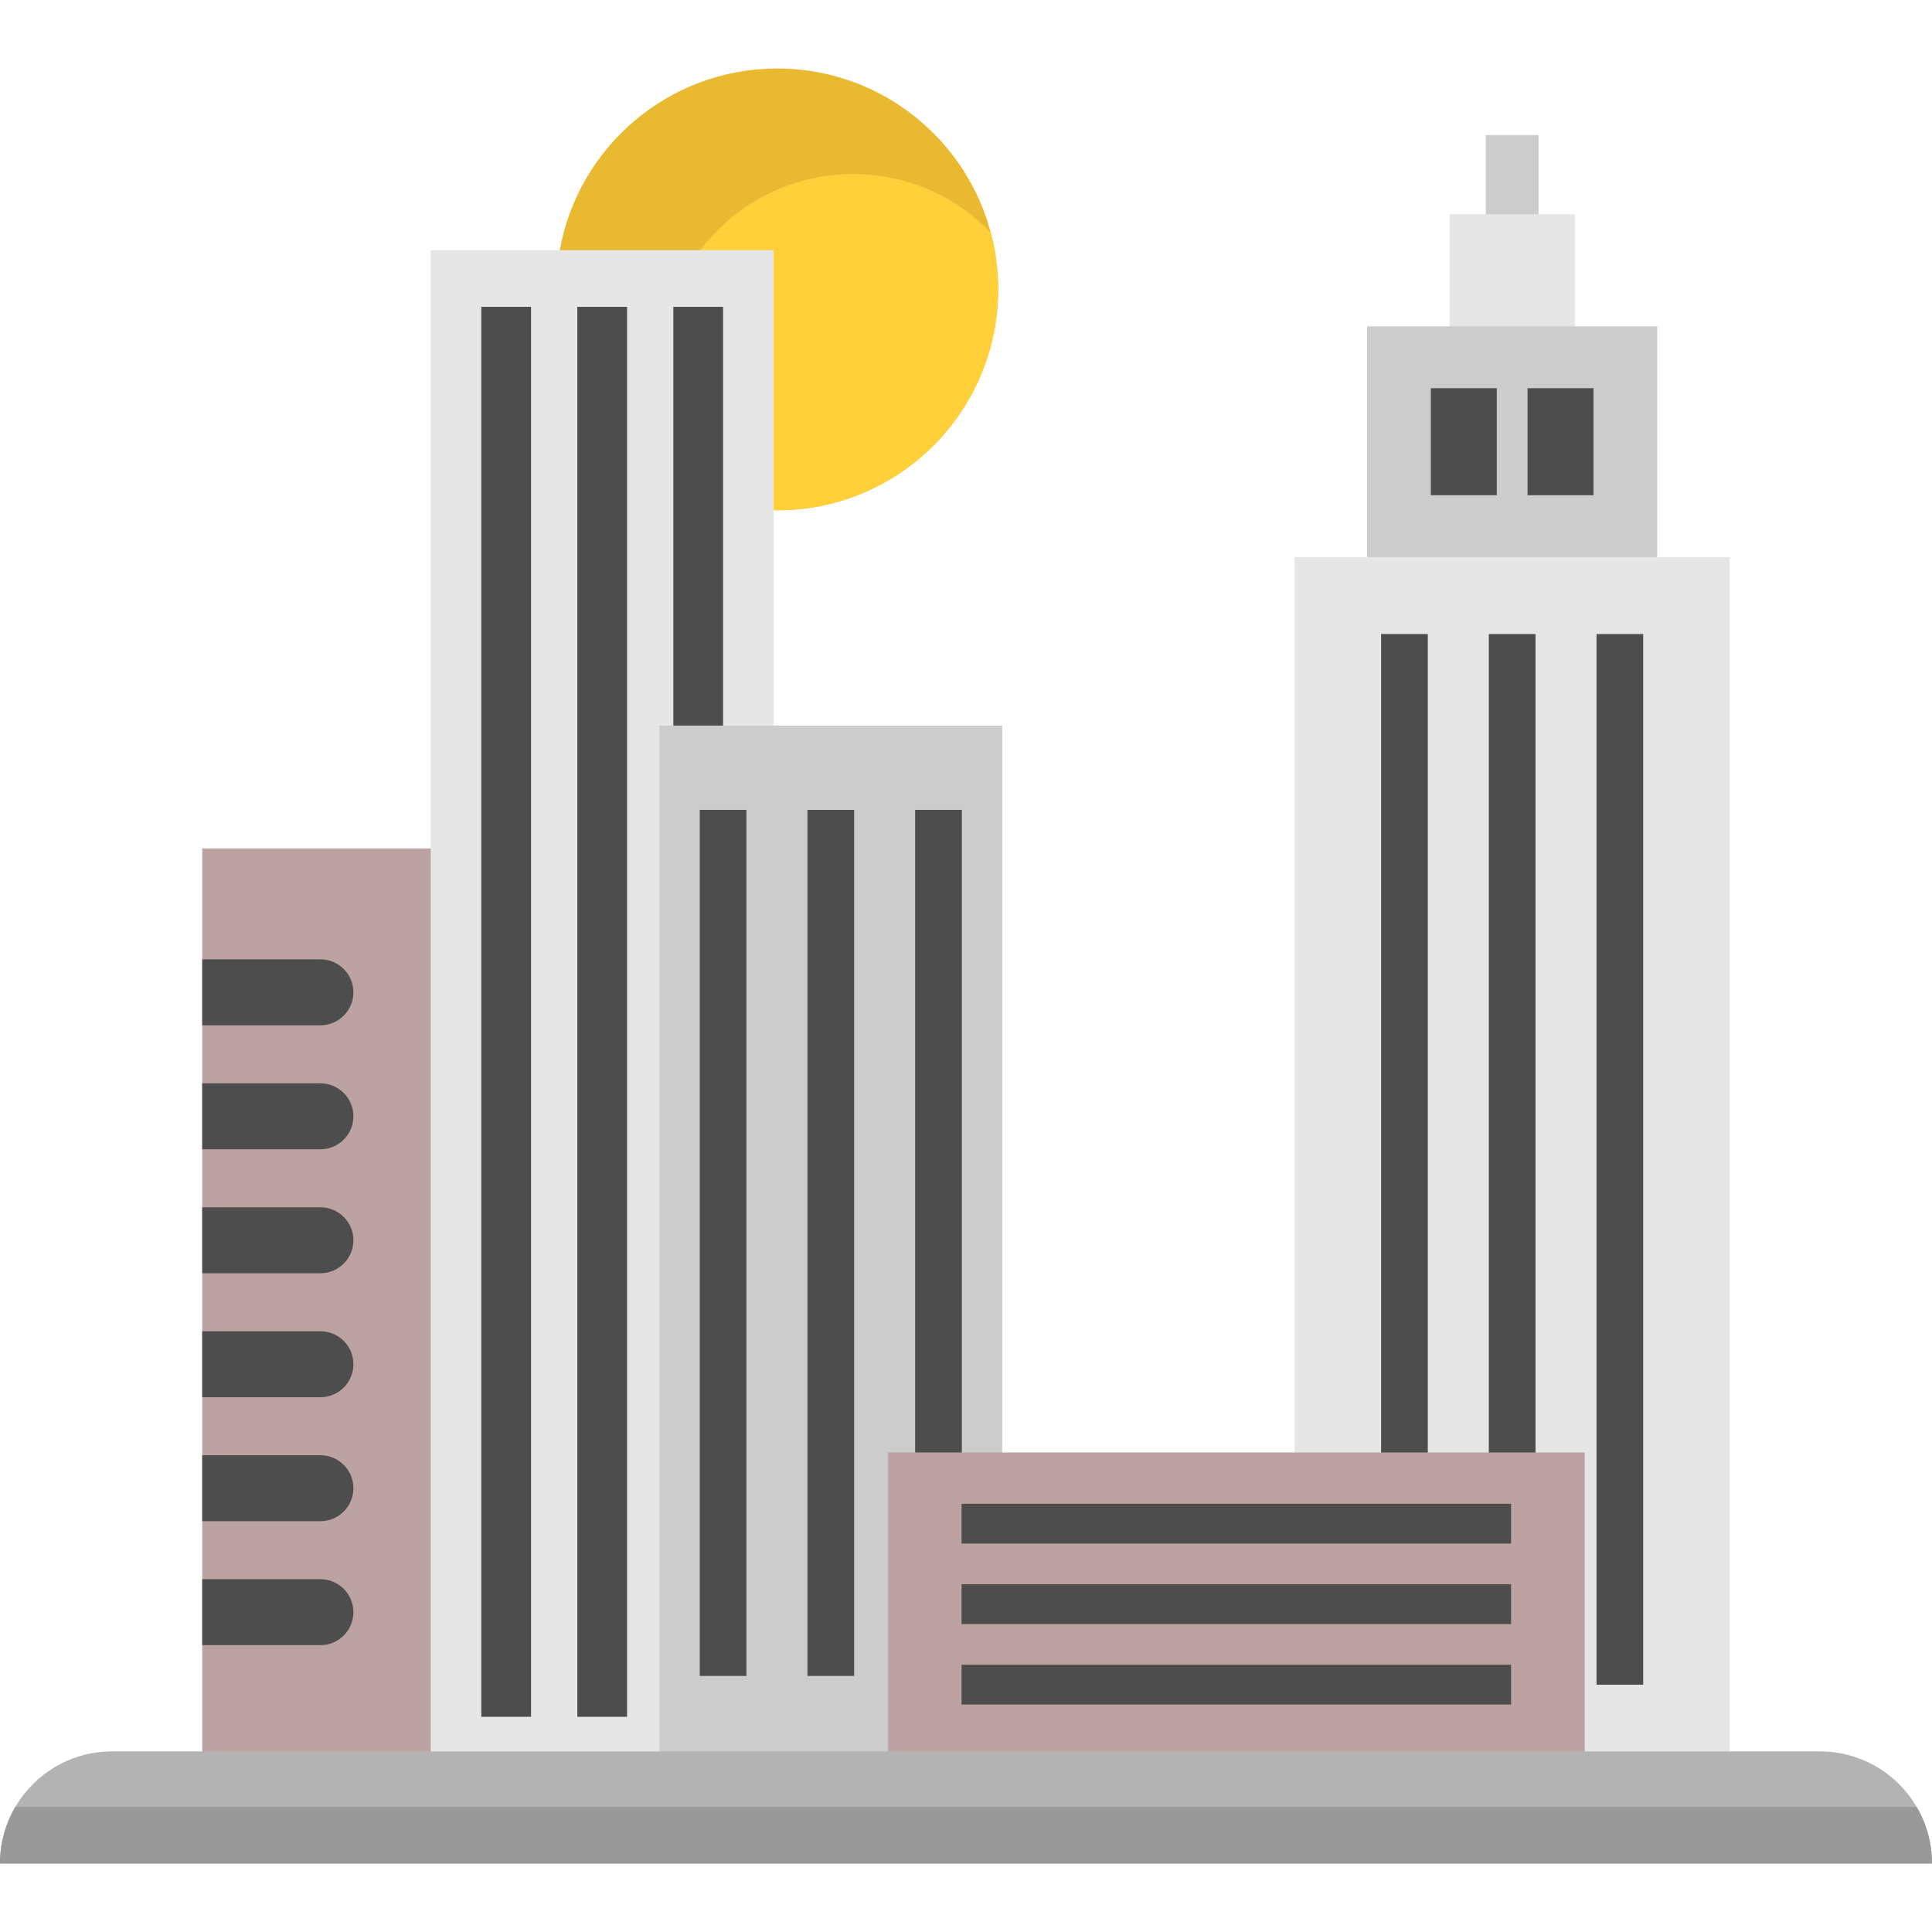
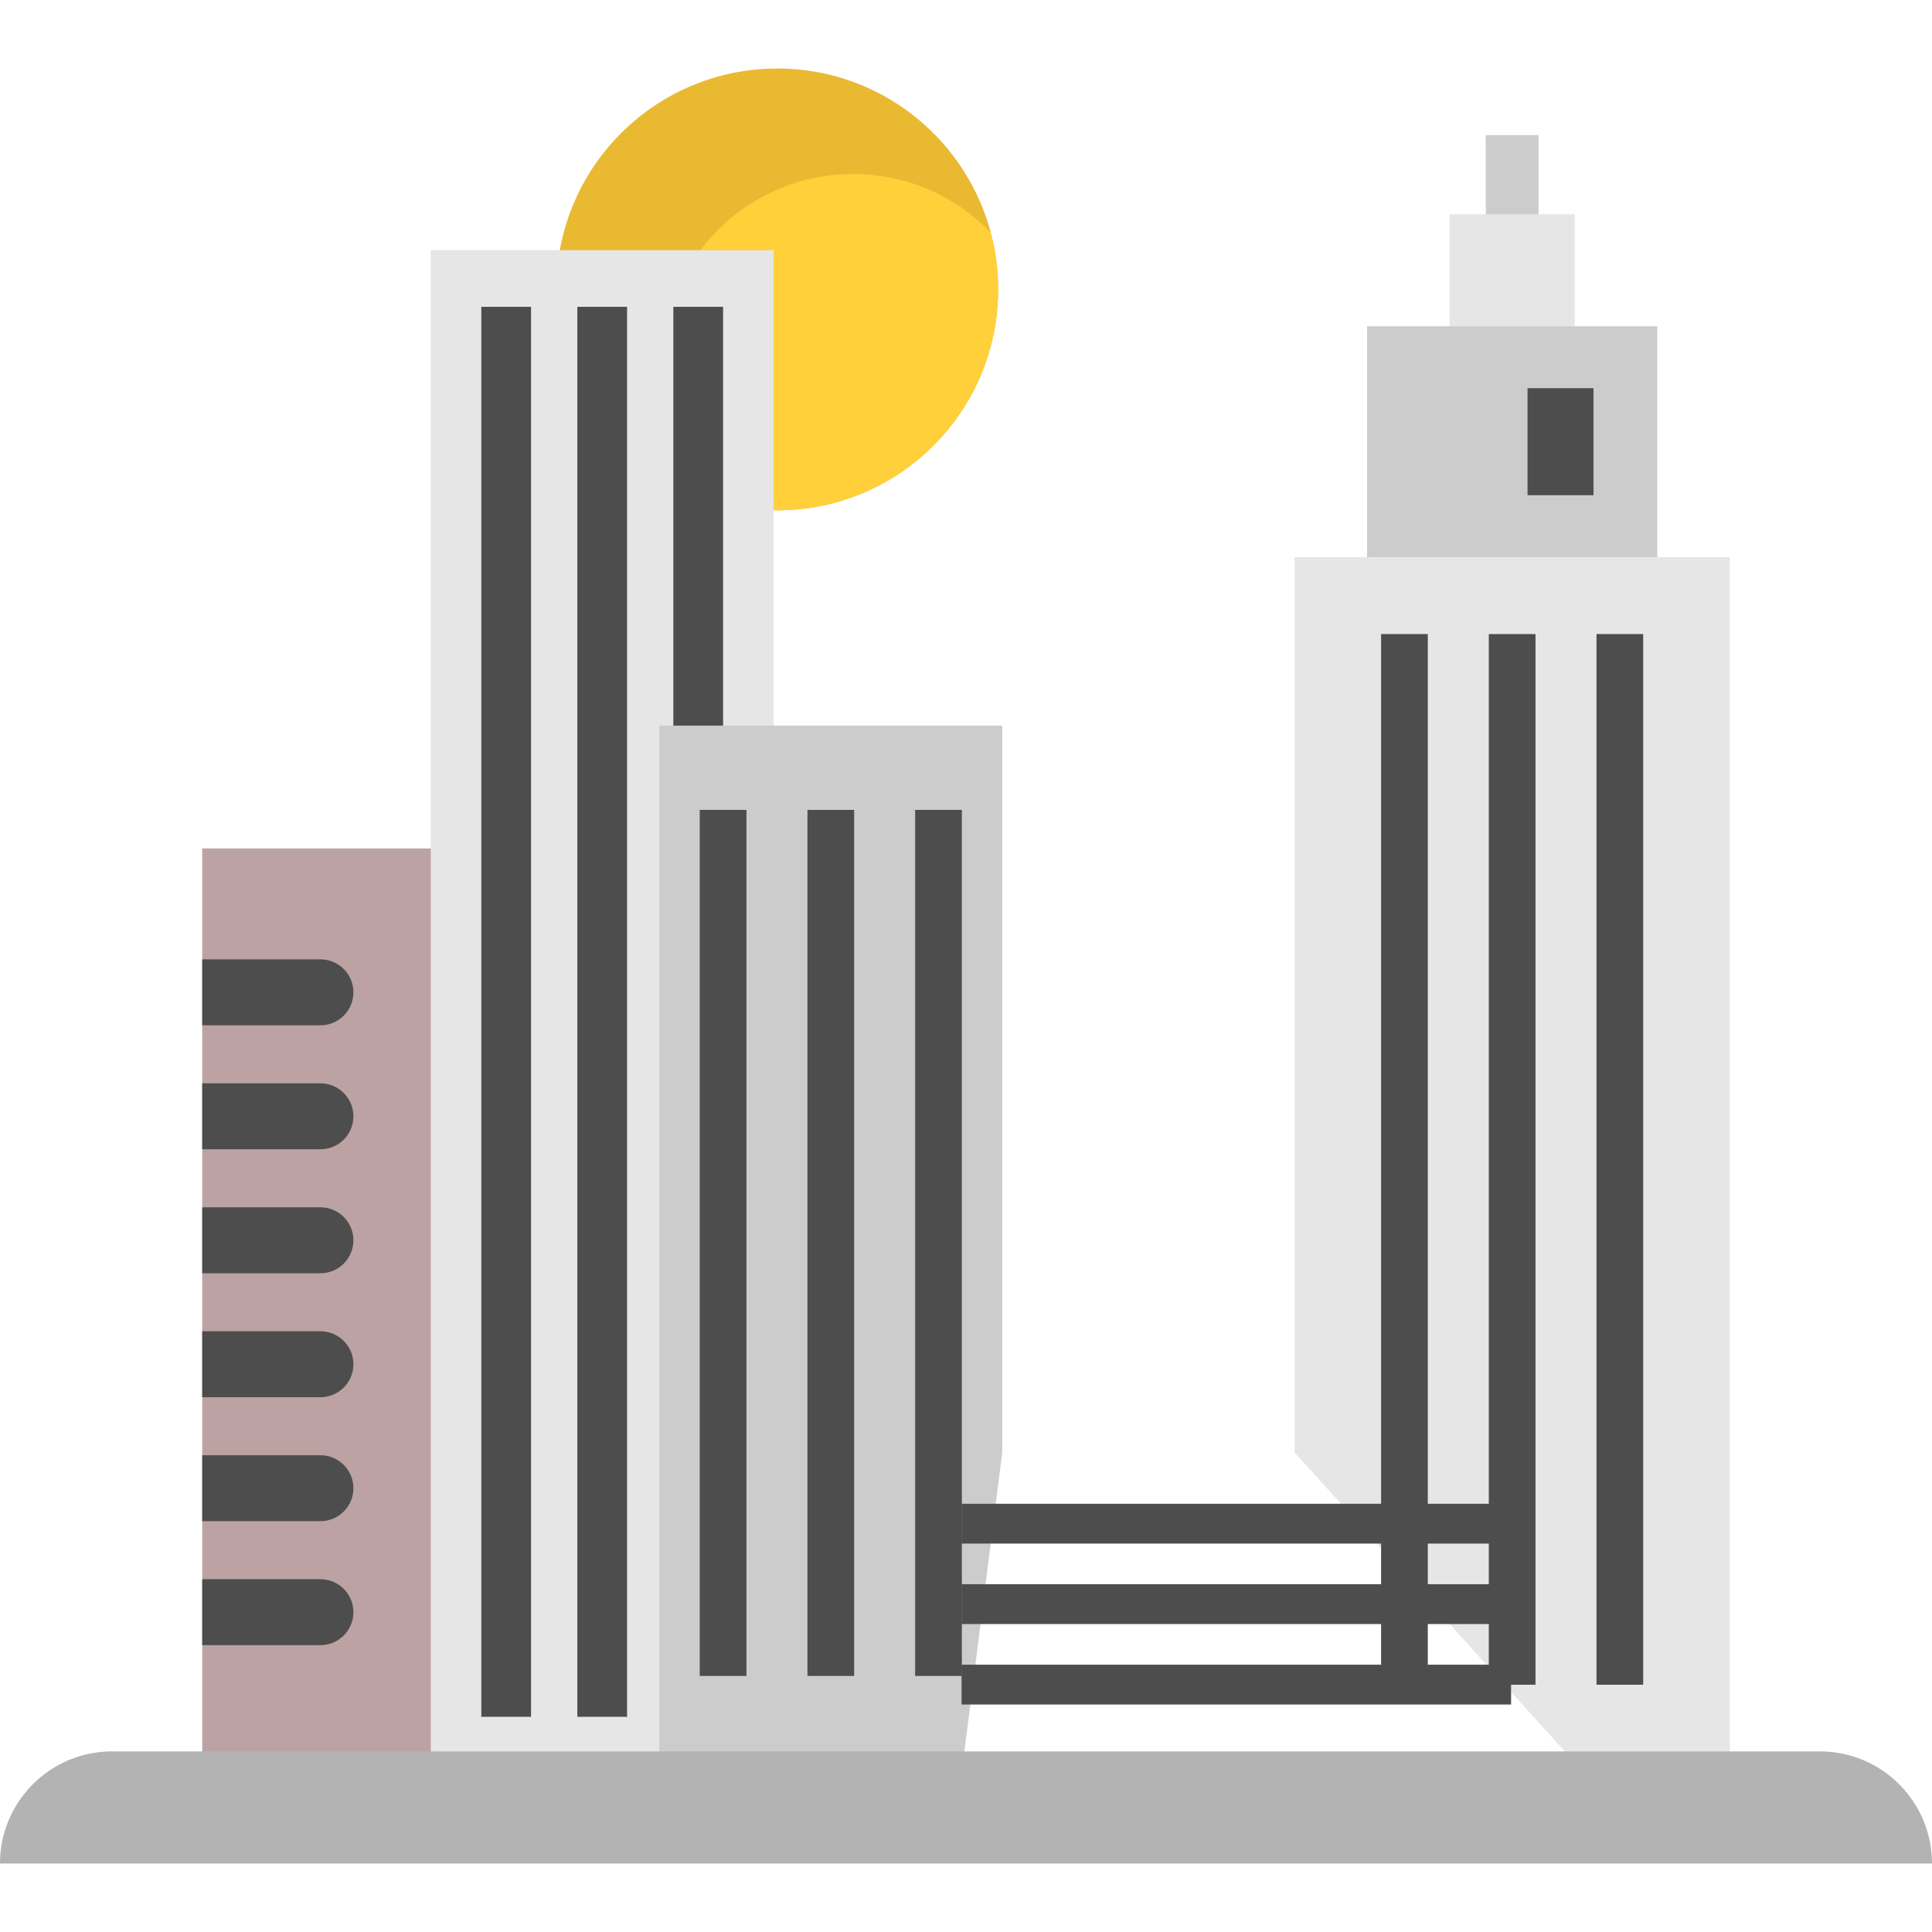
<svg xmlns="http://www.w3.org/2000/svg" version="1.1" id="Layer_1" x="0px" y="0px" viewBox="0 0 439.48 439.48" style="enable-background:new 0 0 439.48 439.48;" xml:space="preserve" width="512" height="512">
  <g>
    <path style="fill:#EAB932;" d="M176.8,15.58c27.75,0,50.25,22.5,50.25,50.25s-22.5,50.25-50.25,50.25c-0.27,0-0.55,0-0.82-0.01   l-48.65-59.16C131.55,33.42,152.09,15.58,176.8,15.58z" />
    <path style="fill:#FFD039;" d="M227.05,65.83c0,27.75-22.5,50.24-50.25,50.24c-4.47,0-8.81-0.58-12.94-1.68   c-8.21-7.91-13.31-19.01-13.31-31.31c0-24.03,19.48-43.5,43.5-43.5c12.3,0,23.4,5.1,31.32,13.31   C226.47,57.02,227.05,61.36,227.05,65.83z" />
    <rect x="337.977" y="30.732" style="fill:#CCCCCC;" width="12" height="25.999" />
    <rect x="329.73" y="48.73" style="fill:#E6E6E6;" width="28.5" height="32.5" />
    <polygon style="fill:#CCCCCC;" points="376.98,74.23 376.98,135.73 310.98,135.73 310.98,74.23 329.73,74.23 358.23,74.23  " />
    <polygon style="fill:#E6E6E6;" points="393.47,126.73 393.47,403.4 360.48,403.4 294.48,330.4 294.48,330.39 294.48,126.73    310.98,126.73 376.98,126.73  " />
    <g>
      <rect x="338.663" y="144.233" style="fill:#4D4D4D;" width="10.624" height="238.999" />
      <rect x="363.163" y="144.229" style="fill:#4D4D4D;" width="10.624" height="239.002" />
      <rect x="314.163" y="144.229" style="fill:#4D4D4D;" width="10.624" height="239.002" />
    </g>
-     <rect x="325.478" y="88.306" style="fill:#4D4D4D;" width="15" height="24.344" />
    <rect x="347.476" y="88.306" style="fill:#4D4D4D;" width="15" height="24.344" />
    <rect x="46" y="193" style="fill:#BCA2A2;" width="62.99" height="210.4" />
    <polygon style="fill:#E6E6E6;" points="175.98,116.07 175.98,403.4 149.99,403.4 97.99,403.4 97.99,193 97.99,56.91 127.33,56.91    175.98,56.91  " />
    <g>
      <rect x="109.486" y="69.793" style="fill:#4D4D4D;" width="11.316" height="320.735" />
      <rect x="131.327" y="69.793" style="fill:#4D4D4D;" width="11.316" height="320.735" />
      <rect x="153.169" y="69.793" style="fill:#4D4D4D;" width="11.316" height="320.735" />
    </g>
    <path style="fill:#4D4D4D;" d="M80.39,225.73c0,4.14-3.36,7.5-7.5,7.5H46v-15h26.89C77.03,218.23,80.39,221.59,80.39,225.73z" />
    <path style="fill:#4D4D4D;" d="M80.39,366.73c0,4.14-3.36,7.5-7.5,7.5H46v-15h26.89C77.03,359.23,80.39,362.59,80.39,366.73z" />
    <path style="fill:#4D4D4D;" d="M80.39,338.53c0,4.14-3.36,7.5-7.5,7.5H46v-15h26.89C77.03,331.03,80.39,334.39,80.39,338.53z" />
    <path style="fill:#4D4D4D;" d="M80.39,253.93c0,4.14-3.36,7.5-7.5,7.5H46v-15h26.89C77.03,246.43,80.39,249.79,80.39,253.93z" />
    <path style="fill:#4D4D4D;" d="M80.39,310.33c0,4.14-3.36,7.5-7.5,7.5H46v-15h26.89C77.03,302.83,80.39,306.19,80.39,310.33z" />
    <path style="fill:#4D4D4D;" d="M80.39,282.13c0,4.14-3.36,7.5-7.5,7.5H46v-15h26.89C77.03,274.63,80.39,277.99,80.39,282.13z" />
    <polygon style="fill:#CCCCCC;" points="227.98,330.39 227.98,330.4 218.74,403.4 175.98,403.4 149.99,403.4 149.99,165.06    175.98,165.06 227.98,165.06  " />
    <g>
      <rect x="183.673" y="184.232" style="fill:#4D4D4D;" width="10.624" height="197" />
      <rect x="208.173" y="184.229" style="fill:#4D4D4D;" width="10.624" height="197.002" />
      <rect x="159.173" y="184.229" style="fill:#4D4D4D;" width="10.624" height="197.002" />
    </g>
-     <polygon style="fill:#BCA2A2;" points="360.48,330.4 360.48,403.4 294.48,403.4 227.98,403.4 201.98,403.4 201.98,330.4    227.98,330.4 294.48,330.4  " />
    <g>
      <rect x="218.73" y="342.067" style="fill:#4D4D4D;" width="125" height="9.058" />
      <rect x="218.73" y="360.371" style="fill:#4D4D4D;" width="125" height="9.058" />
      <rect x="218.73" y="378.676" style="fill:#4D4D4D;" width="125" height="9.058" />
    </g>
    <path style="fill:#B3B3B3;" d="M439.48,423.9H0c0-4.7,1.27-9.11,3.5-12.89c4.42-7.55,12.62-12.61,22-12.61h388.48   c7.04,0,13.42,2.85,18.03,7.47c1.53,1.53,2.87,3.26,3.97,5.14C438.2,414.79,439.48,419.2,439.48,423.9z" />
-     <path style="fill:#999999;" d="M439.48,423.9H0c0-4.7,1.27-9.11,3.5-12.89h432.48C438.2,414.79,439.48,419.2,439.48,423.9z" />
  </g>
</svg>